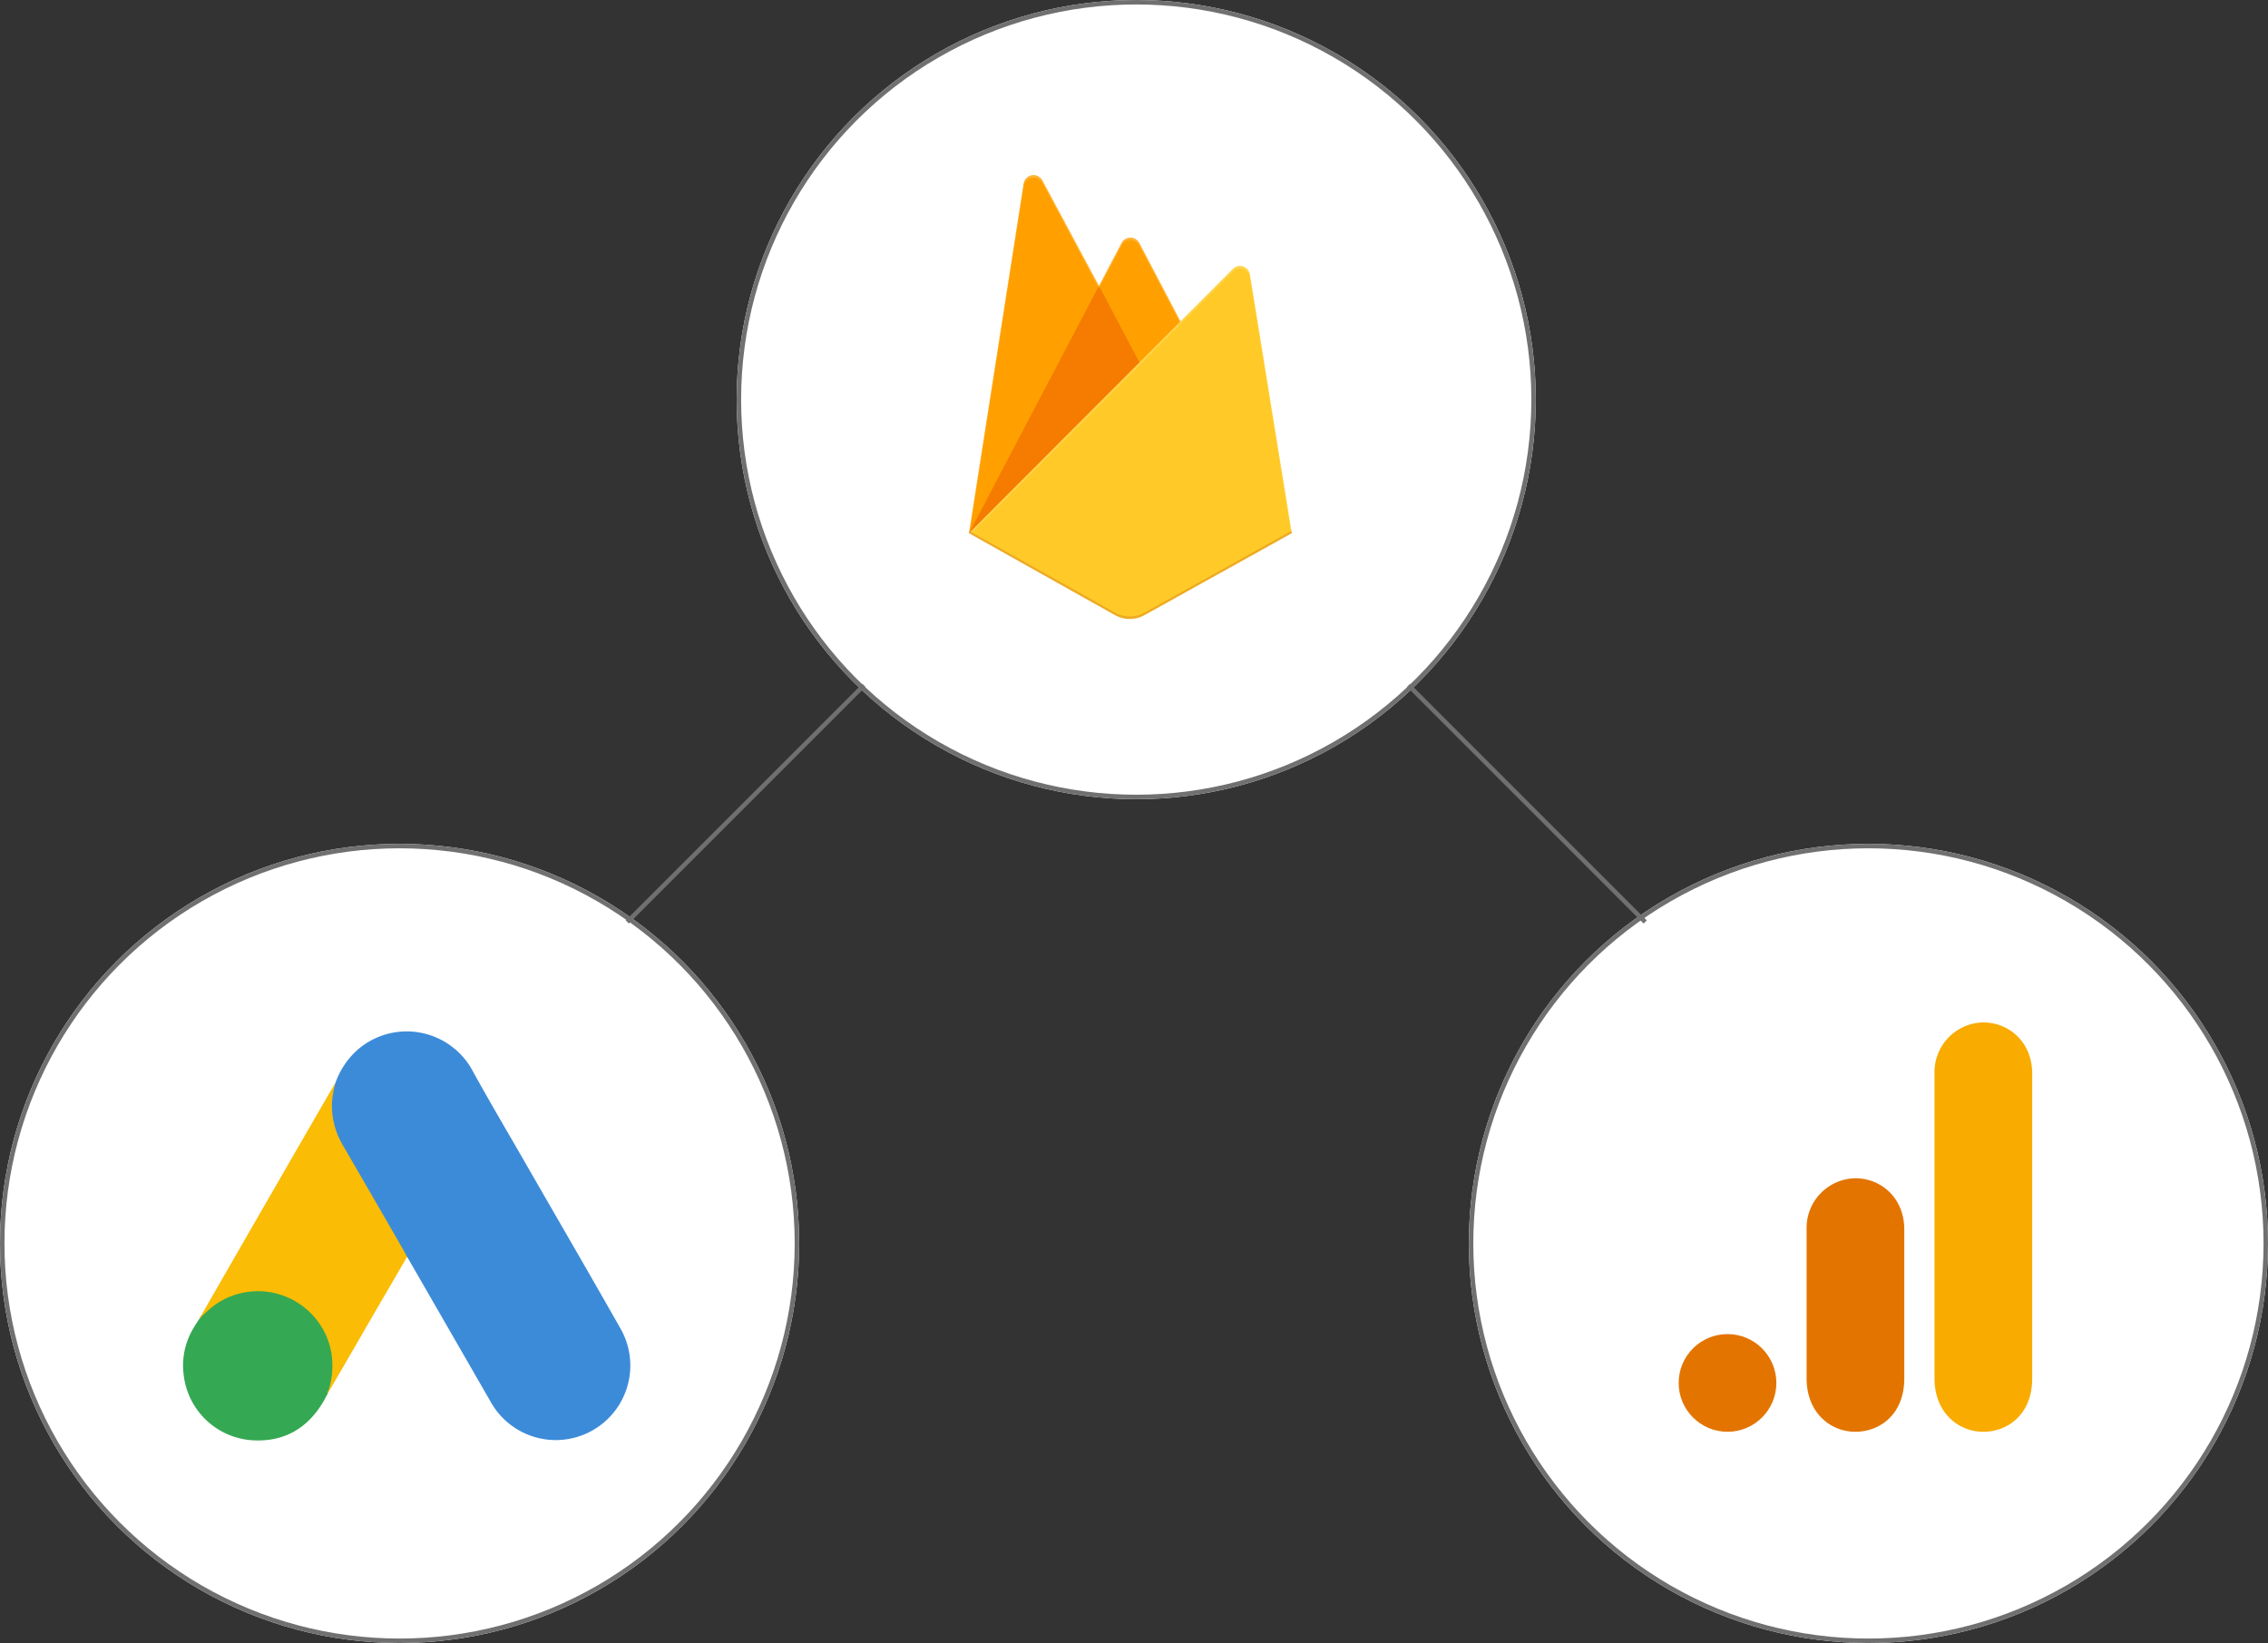
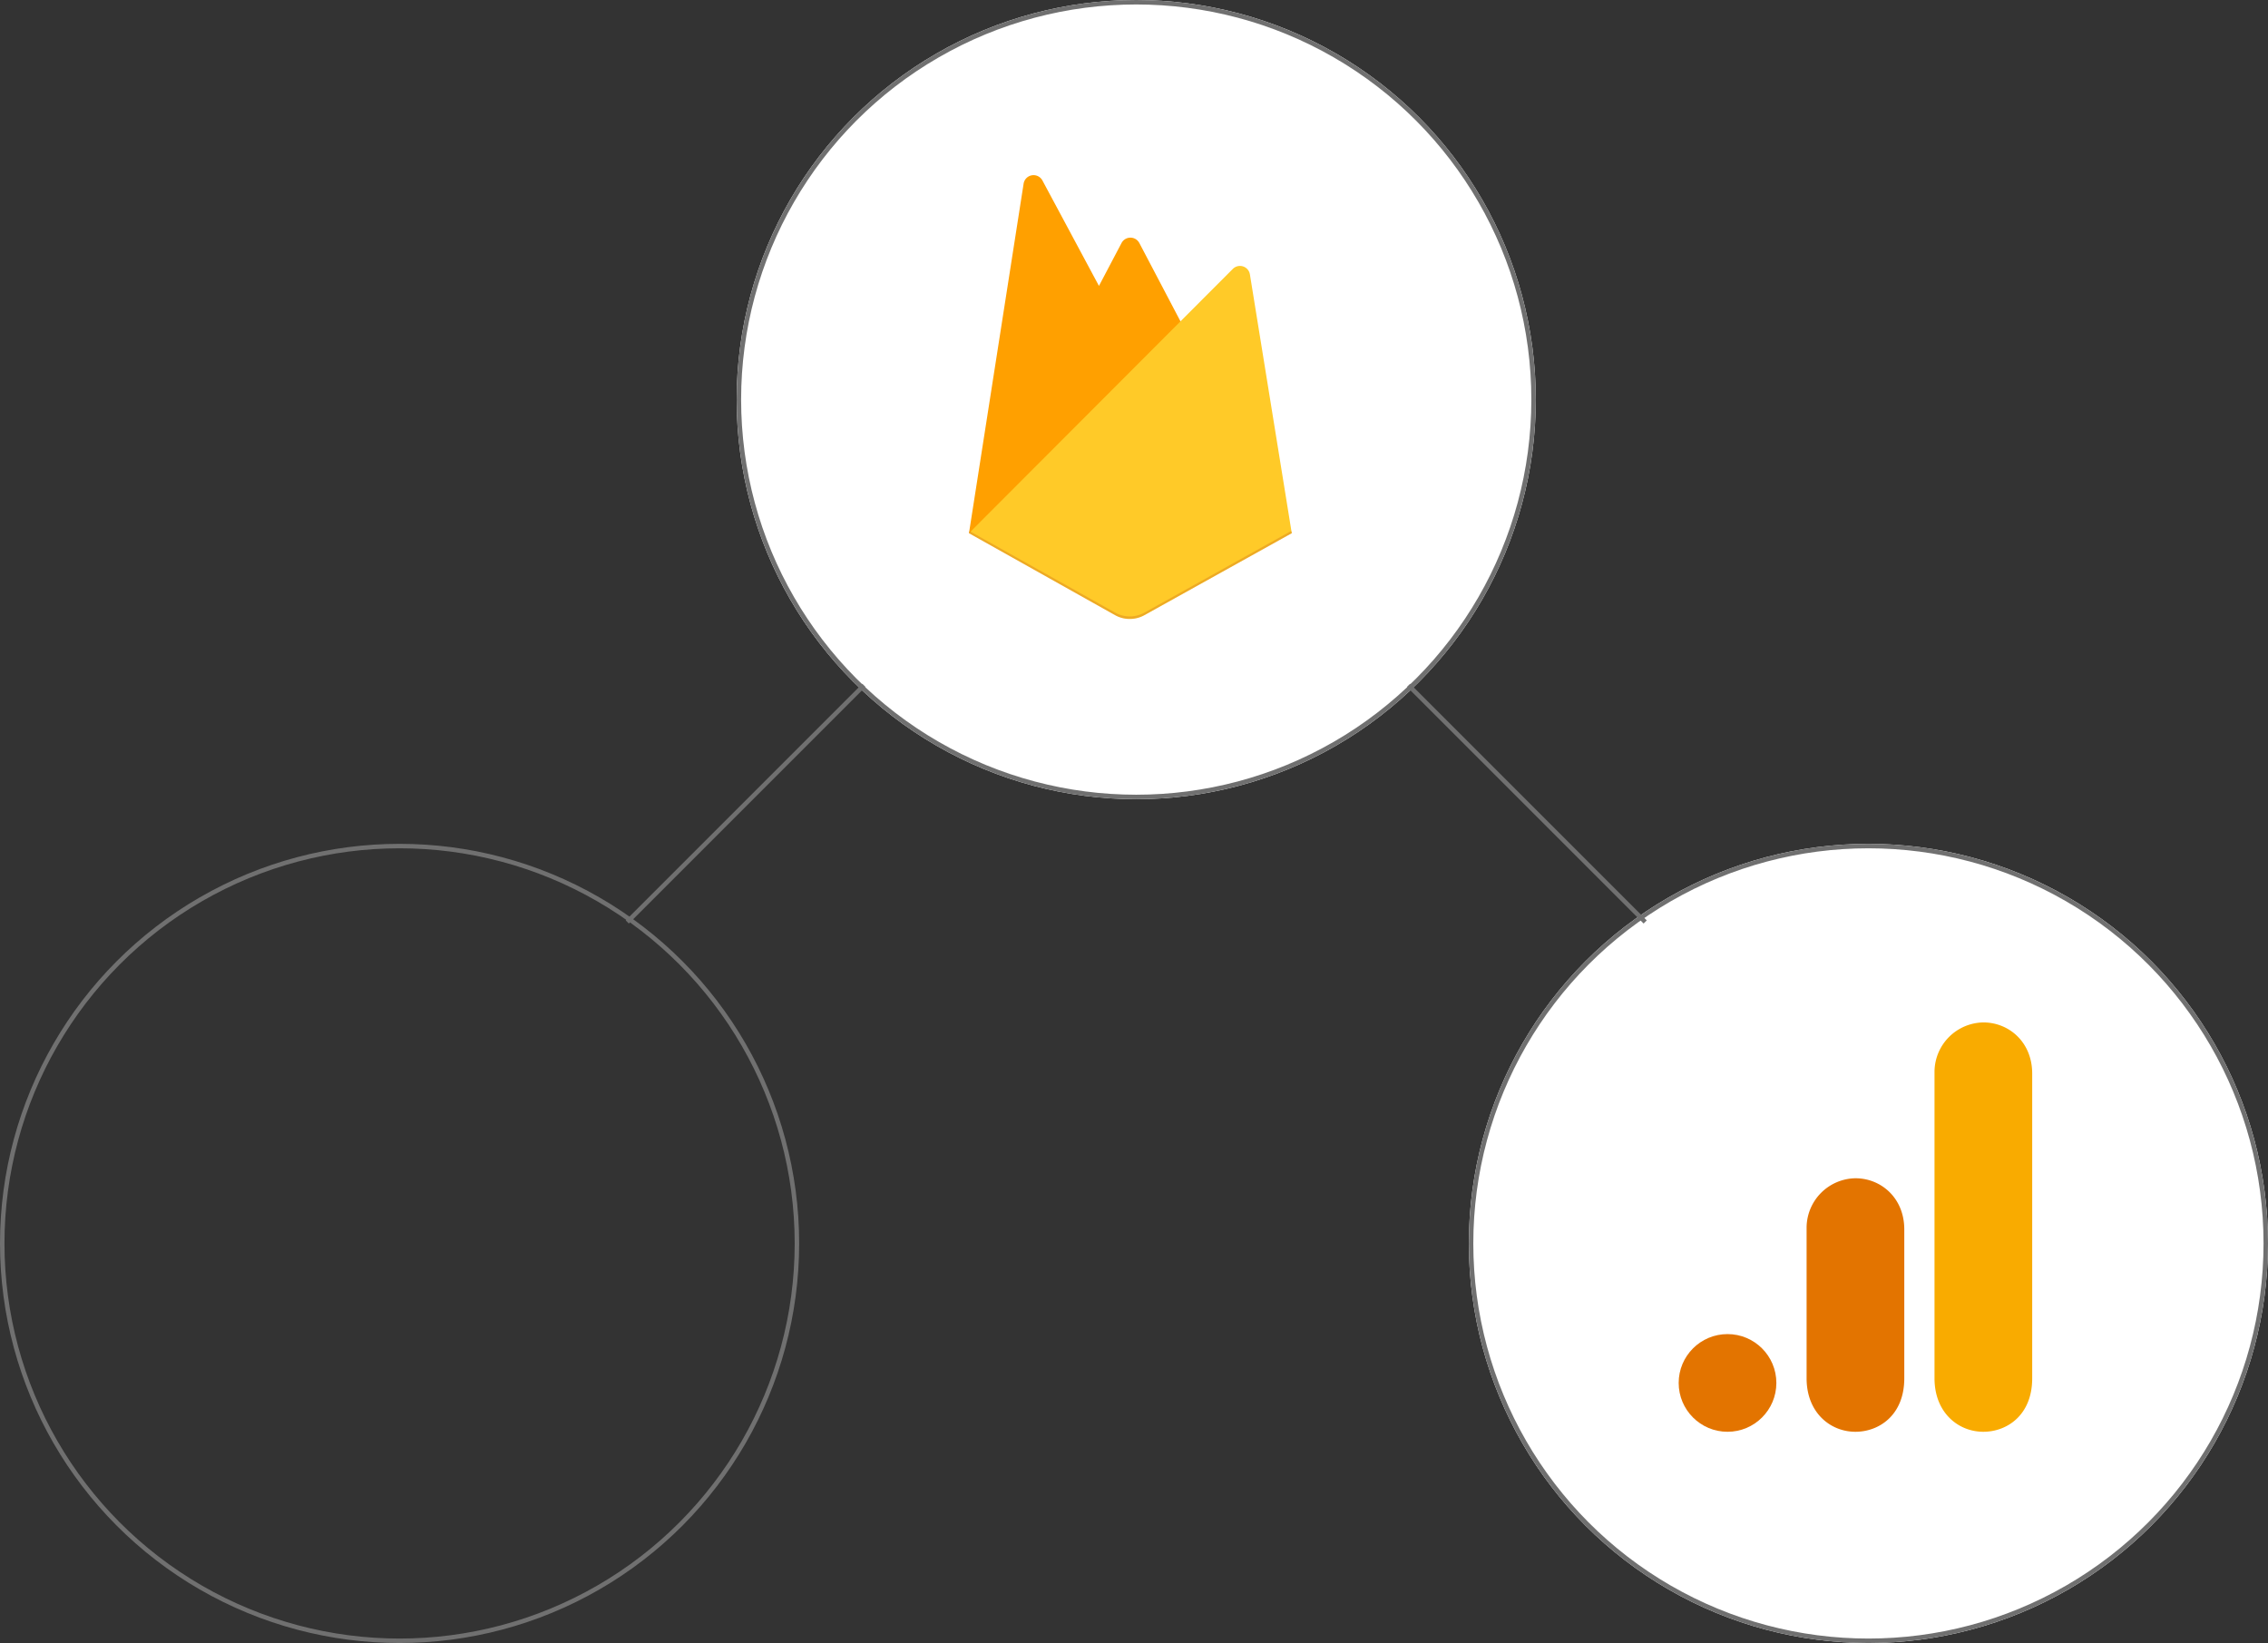
<svg xmlns="http://www.w3.org/2000/svg" height="368" viewBox="0 0 508 368" width="508">
  <rect x="0" y="0" width="508" height="368" fill="#333333" stroke="none" />
  <clipPath id="a">
-     <path d="m0 0h100.268v91.619h-100.268z" />
-   </clipPath>
+     </clipPath>
  <clipPath id="b">
    <path d="m0 0h72.329v99.389h-72.329z" />
  </clipPath>
  <clipPath id="c">
-     <path d="m0 0h72.329v80.393h-72.329z" />
-   </clipPath>
+     </clipPath>
  <clipPath id="d">
    <path d="m0 0h72.297v19.712h-72.297z" />
  </clipPath>
  <g fill="#fff" stroke="#707070">
-     <circle cx="89.5" cy="278.5" r="89.5" stroke="none" />
    <circle cx="89.5" cy="278.5" fill="none" r="89" />
  </g>
  <g clip-path="url(#a)" transform="translate(41 231.001)">
    <path d="m82.937 11.567a18.131 18.131 0 0 1 4.28-6.784 16.759 16.759 0 0 1 26.37 3.917c4.038 7.35 8.319 14.538 12.478 21.806 6.946 12.074 13.972 24.148 20.837 36.263a16.693 16.693 0 1 1 -29.2 16.193l-18.33-31.82a3.674 3.674 0 0 0 -.444-.646 6.57 6.57 0 0 1 -1.328-1.979c-2.71-4.765-5.5-9.49-8.2-14.217-1.736-3.069-3.554-6.1-5.29-9.167a16.718 16.718 0 0 1 -2.221-8.884 12.381 12.381 0 0 1 1.05-4.684" fill="#3c8bd9" transform="translate(-48.814 -.018)" />
    <path d="m40.085 28.6a23.219 23.219 0 0 0 -.767 4.442 17.445 17.445 0 0 0 2.423 9.49q6.659 11.468 13.285 22.977c.4.686.727 1.373 1.131 2.019l-7.31 12.559c-3.392 5.855-6.784 11.751-10.217 17.607-.162 0-.2-.081-.242-.2a2.5 2.5 0 0 1 .162-.929 16.253 16.253 0 0 0 -3.877-16.032 15.385 15.385 0 0 0 -9.49-4.886 16.389 16.389 0 0 0 -12.963 3.594c-.686.525-1.131 1.292-1.938 1.7a.283.283 0 0 1 -.283-.2l5.775-10.055q11.994-20.845 24.026-41.642l.283-.444" fill="#fabc04" transform="translate(-5.962 -17.051)" />
    <path d="m4.2 149.707c.767-.686 1.494-1.413 2.3-2.059a16.691 16.691 0 0 1 26.692 10.136 17.768 17.768 0 0 1 -.646 8.6 4.24 4.24 0 0 1 -.162.686c-.363.646-.686 1.333-1.09 1.979-3.594 5.936-8.884 8.884-15.83 8.44a16.557 16.557 0 0 1 -15.3-14.457 16.153 16.153 0 0 1 2.221-10.742c.4-.727.888-1.373 1.333-2.1s.121-.485.485-.485" fill="#34a852" transform="translate(.003 -85.904)" />
-     <path d="m9.6 157.762c-.162.162-.162.444-.444.485s.121-.444.283-.646l.162.162" fill="#fabc04" transform="translate(-5.4 -93.958)" />
    <path d="m80.1 199.986c-.162-.283 0-.485.162-.686l.162.162-.323.525" fill="#e1c025" transform="translate(-47.715 -118.819)" />
  </g>
  <g fill="#fff" stroke="#707070">
    <circle cx="418.5" cy="278.5" r="89.5" stroke="none" />
    <circle cx="418.5" cy="278.5" fill="none" r="89" />
  </g>
  <path d="m47.273 13.849v68.764c0 7.694 5.314 11.982 10.94 11.982 5.209 0 10.94-3.647 10.94-11.982v-68.243c0-7.054-5.209-11.461-10.94-11.461a11.119 11.119 0 0 0 -10.94 10.94z" fill="#f9ab00" transform="translate(386.03 226.091)" />
  <path d="m27.273 38.213v33.861c0 7.694 5.314 11.982 10.94 11.982 5.209 0 10.94-3.647 10.94-11.982v-33.34c0-7.054-5.209-11.461-10.94-11.461a11.119 11.119 0 0 0 -10.94 10.94z" fill="#e37400" transform="translate(377.379 236.63)" />
  <ellipse cx="386.94" cy="309.746" fill="#e37400" rx="10.94" ry="10.94" />
  <g stroke="#707070">
    <g fill="#fff">
      <circle cx="254.5" cy="89.5" r="89.5" stroke="none" />
      <circle cx="254.5" cy="89.5" fill="none" r="89" />
    </g>
    <g fill="none">
      <path d="m140.5 206.5 53-53" />
      <path d="m368.5 206.5-53-53" />
    </g>
  </g>
  <g clip-path="url(#b)" transform="translate(217.005 39.239)">
    <path d="m.1 80.173 12.237-78.287a2.254 2.254 0 0 1 4.219-.708l12.656 23.605 5.056-9.6a2.254 2.254 0 0 1 3.993 0l34.139 64.99z" fill="#ffa000" transform="translate(-.068 .014)" />
-     <path d="m42.383 101.825-13.171-24.925-29.112 55.422z" fill="#f57c00" transform="translate(-.068 -52.135)" />
    <path d="m72.4 122.973-9.375-57.966a2.254 2.254 0 0 0 -3.832-1.224l-59.093 59.19 32.719 18.356a6.763 6.763 0 0 0 6.6 0z" fill="#ffca28" transform="translate(-.068 -42.786)" />
    <g clip-path="url(#c)" opacity=".2">
      <path d="m63.025 22.222a2.254 2.254 0 0 0 -3.832-1.222l-11.722 11.752-9.21-17.552a2.254 2.254 0 0 0 -3.993 0l-5.056 9.6-12.656-23.607a2.254 2.254 0 0 0 -4.219.741l-12.237 78.254.322.161 58.771-58.771a2.254 2.254 0 0 1 3.832 1.222l9.307 57.451.1-.064zm-62.796 57.869 12.108-77.61a2.254 2.254 0 0 1 4.219-.741l12.656 23.605 5.056-9.6a2.254 2.254 0 0 1 3.993 0l9.049 17.2z" fill="#fff" transform="translate(-.068 -.001)" />
    </g>
    <g clip-path="url(#d)" opacity=".2" transform="translate(.032 79.672)">
      <path d="m39.42 265.692a6.763 6.763 0 0 1 -6.6 0l-32.62-18.26-.1.483 32.686 18.324a6.763 6.763 0 0 0 6.6 0l33.014-18.324-.1-.515z" fill="#a52714" transform="translate(-.1 -247.4)" />
    </g>
  </g>
</svg>